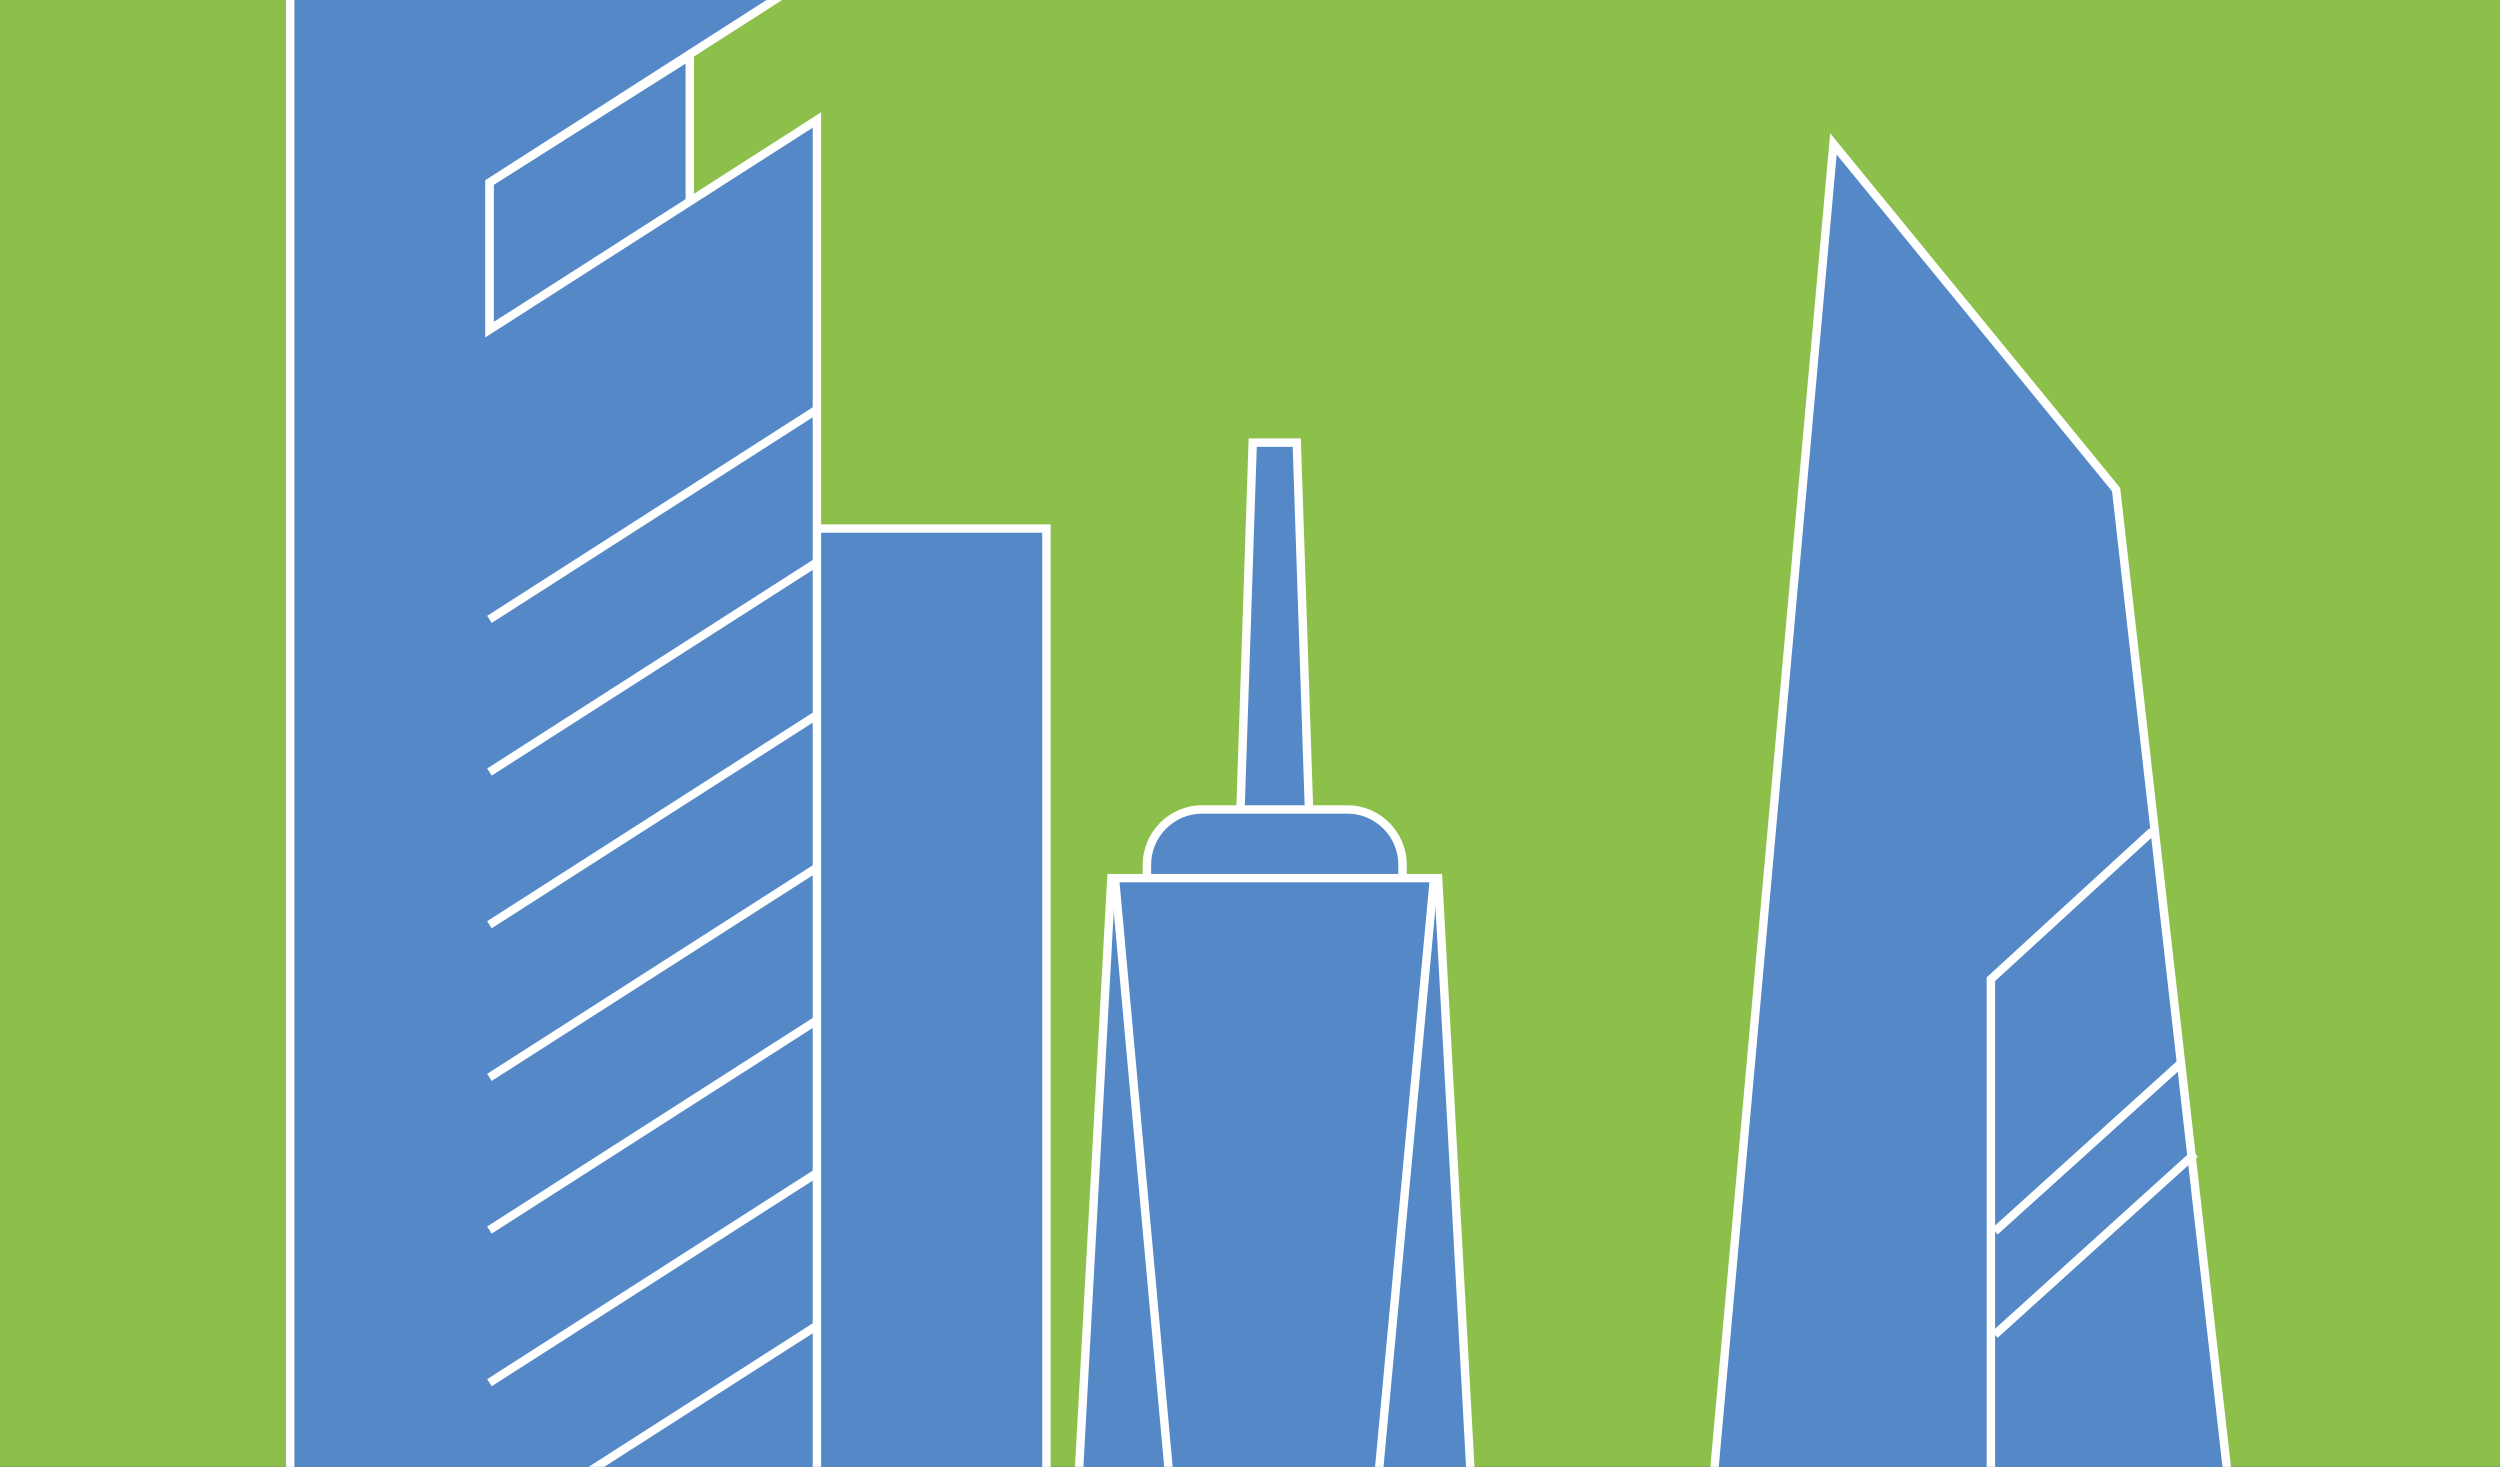
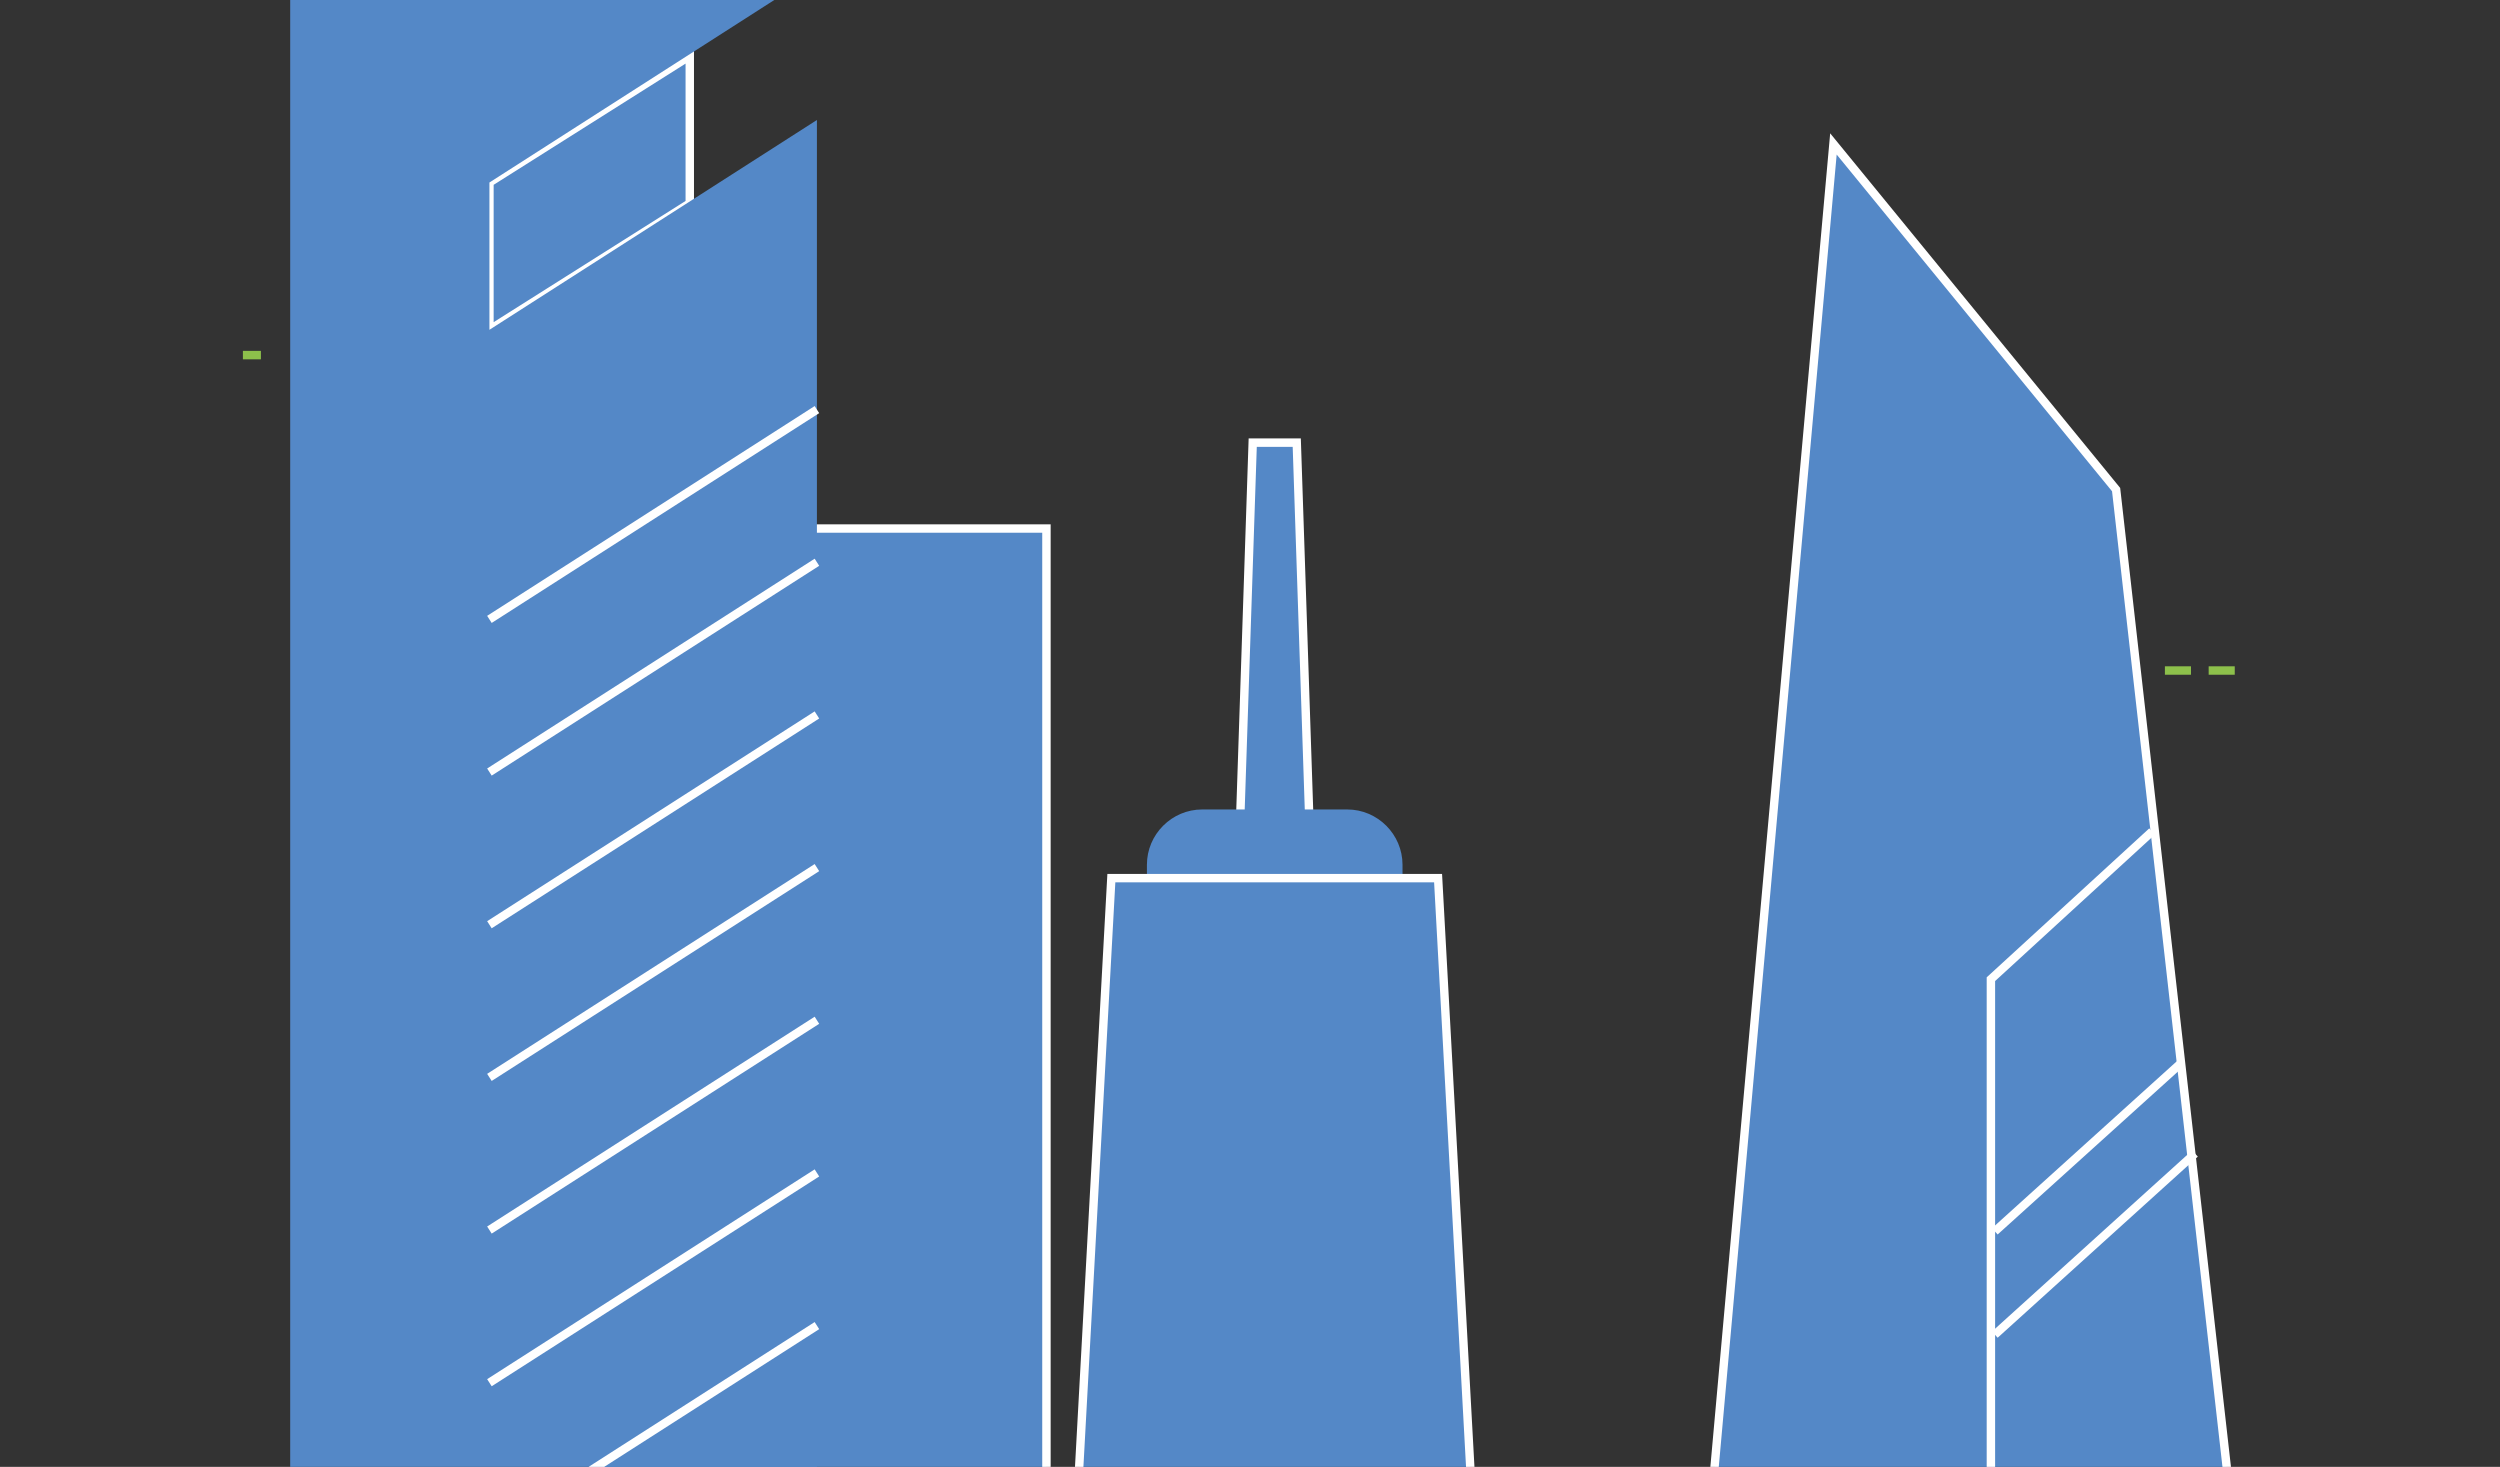
<svg xmlns="http://www.w3.org/2000/svg" version="1.1" width="980" height="575" viewBox="0 0 980 575">
  <rect x="0" y="0" width="980" height="575" fill="#333333" stroke="none" />
  <svg id="BEISPIEL" viewBox="0 0 700 570.35" width="980" height="798" x="0" y="-112">
    <defs>
      <style>
      .cls-1 {
        fill: #fff;
      }

      .cls-2 {
        fill: #5488c7;
      }

      .cls-3 {
        fill: #8dc04b;
      }
    </style>
    </defs>
-     <rect class="cls-3" x="-222.75" y="-11.39" width="975.12" height="735.5" />
-     <path class="cls-3" d="M80.46,180.72h-6.23v-2.36h6.23v2.36ZM70.36,180.72h-6.23v-2.36h6.23v2.36Z" />
-     <path class="cls-3" d="M109.43,180.72h-6.23v-2.36h6.23v2.36ZM75.25,180.72h-7.41v-8.14h2.36v5.78h5.05v2.36Z" />
+     <path class="cls-3" d="M109.43,180.72h-6.23v-2.36h6.23v2.36ZM75.25,180.72h-7.41v-8.14v5.78h5.05v2.36Z" />
    <path class="cls-3" d="M625.9,269.09h-7.31v-2.36h7.31v2.36ZM613.64,269.09h-7.31v-2.36h7.31v2.36Z" />
    <polygon class="cls-2" points="193.04 95.73 136.91 131.18 136.91 172.44 193.04 136.99 193.04 95.73" />
    <path class="cls-1" d="M135.73,174.58v-44.05l58.49-36.94v44.06l-58.49,36.94ZM138.09,131.83v38.48l53.77-33.96v-38.48l-53.77,33.96Z" />
    <polyline class="cls-2" points="166.74 228.13 292.97 228.13 292.97 842.82 171.38 842.82" />
    <polygon class="cls-1" points="294.15 844 171.38 844 171.38 841.64 291.79 841.64 291.79 229.31 166.74 229.31 166.74 226.95 294.15 226.95 294.15 844" />
    <polyline class="cls-2" points="228.66 842.82 228.66 113.67 136.91 172.45 136.91 131.18 228.66 72.4 228.66 -55.05 81.09 40.16 81.09 842.82" />
-     <polygon class="cls-1" points="229.84 842.82 227.48 842.82 227.48 115.82 135.73 174.6 135.73 130.54 227.48 71.76 227.48 -52.89 82.27 40.8 82.27 842.82 79.91 842.82 79.91 39.51 229.84 -57.21 229.84 73.05 138.09 131.83 138.09 170.29 229.84 111.51 229.84 842.82" />
    <path class="cls-1" d="M137.54,639.54l-1.27-1.99,91.76-58.78,1.27,1.99-91.76,58.78ZM137.54,596.76l-1.27-1.99,91.76-58.78,1.27,1.99-91.76,58.78ZM137.54,553.99l-1.27-1.99,91.76-58.78,1.27,1.99-91.76,58.78ZM137.54,511.22l-1.27-1.99,91.76-58.78,1.27,1.99-91.76,58.78ZM137.54,468.44l-1.27-1.99,91.76-58.78,1.27,1.99-91.76,58.78ZM137.54,425.67l-1.27-1.99,91.76-58.78,1.27,1.99-91.76,58.78ZM137.54,382.9l-1.27-1.99,91.76-58.78,1.27,1.99-91.76,58.78ZM137.54,340.13l-1.27-1.99,91.76-58.78,1.27,1.99-91.76,58.78ZM137.54,297.35l-1.27-1.99,91.76-58.78,1.27,1.99-91.76,58.78ZM137.54,254.58l-1.27-1.99,91.76-58.78,1.27,1.99-91.76,58.78Z" />
    <polygon class="cls-2" points="350.76 204.06 363.1 204.06 366.63 310.27 347.22 310.27 350.76 204.06" />
    <path class="cls-1" d="M367.85,311.45h-21.85l3.62-108.57h14.62l3.62,108.57ZM348.44,309.09h16.98l-3.46-103.85h-10.06l-3.46,103.85Z" />
    <g>
      <path class="cls-2" d="M377.24,349.9h-40.63c-8.52,0-15.49-6.98-15.49-15.5v-12.06c0-8.53,6.97-15.5,15.49-15.5h40.63c8.52,0,15.49,6.98,15.49,15.5v12.06c0,8.53-6.97,15.5-15.49,15.5" />
-       <path class="cls-1" d="M377.24,351.08h-40.63c-9.19,0-16.67-7.48-16.67-16.68v-12.06c0-9.2,7.48-16.68,16.67-16.68h40.63c9.19,0,16.67,7.48,16.67,16.68v12.06c0,9.2-7.48,16.68-16.67,16.68ZM336.61,308.01c-7.89,0-14.31,6.43-14.31,14.32v12.06c0,7.9,6.42,14.32,14.31,14.32h40.63c7.89,0,14.31-6.43,14.31-14.32v-12.06c0-7.9-6.42-14.32-14.31-14.32h-40.63Z" />
    </g>
    <polygon class="cls-2" points="311.15 326.08 402.7 326.08 428.94 806.62 284.91 806.62 311.15 326.08" />
    <path class="cls-1" d="M430.19,807.8h-146.53l26.38-482.9h93.77l.06,1.11,26.32,481.78ZM286.15,805.44h141.55l-26.12-478.18h-89.31l-26.12,478.18Z" />
-     <polygon class="cls-1" points="356.95 818.69 356.34 818.63 355.75 818.69 355.74 818.58 354.6 818.47 355.17 812.32 310.98 326.22 313.33 326.01 356.37 799.44 400.38 326 402.73 326.22 357.54 812.32 358.1 818.48 356.96 818.58 356.95 818.69" />
    <polygon class="cls-2" points="513.46 120.37 592.65 217.22 659.28 805.93 451.86 805.93 513.46 120.37" />
    <path class="cls-1" d="M660.6,807.11h-210.03l.12-1.28,61.86-688.43,81.25,99.35,66.81,590.37ZM453.15,804.75h204.81l-66.44-587.06-77.15-94.34-61.22,681.4Z" />
    <polygon class="cls-1" points="558.76 802.84 556.4 802.84 556.4 353.87 601.94 312.14 603.53 313.88 558.76 354.91 558.76 802.84" />
    <rect class="cls-1" x="549.57" y="400.22" width="70.65" height="2.36" transform="translate(-118.2 495.66) rotate(-42.1)" />
    <rect class="cls-1" x="548.91" y="427.45" width="75.63" height="2.36" transform="translate(-135.93 504.43) rotate(-42.14)" />
  </svg>
</svg>